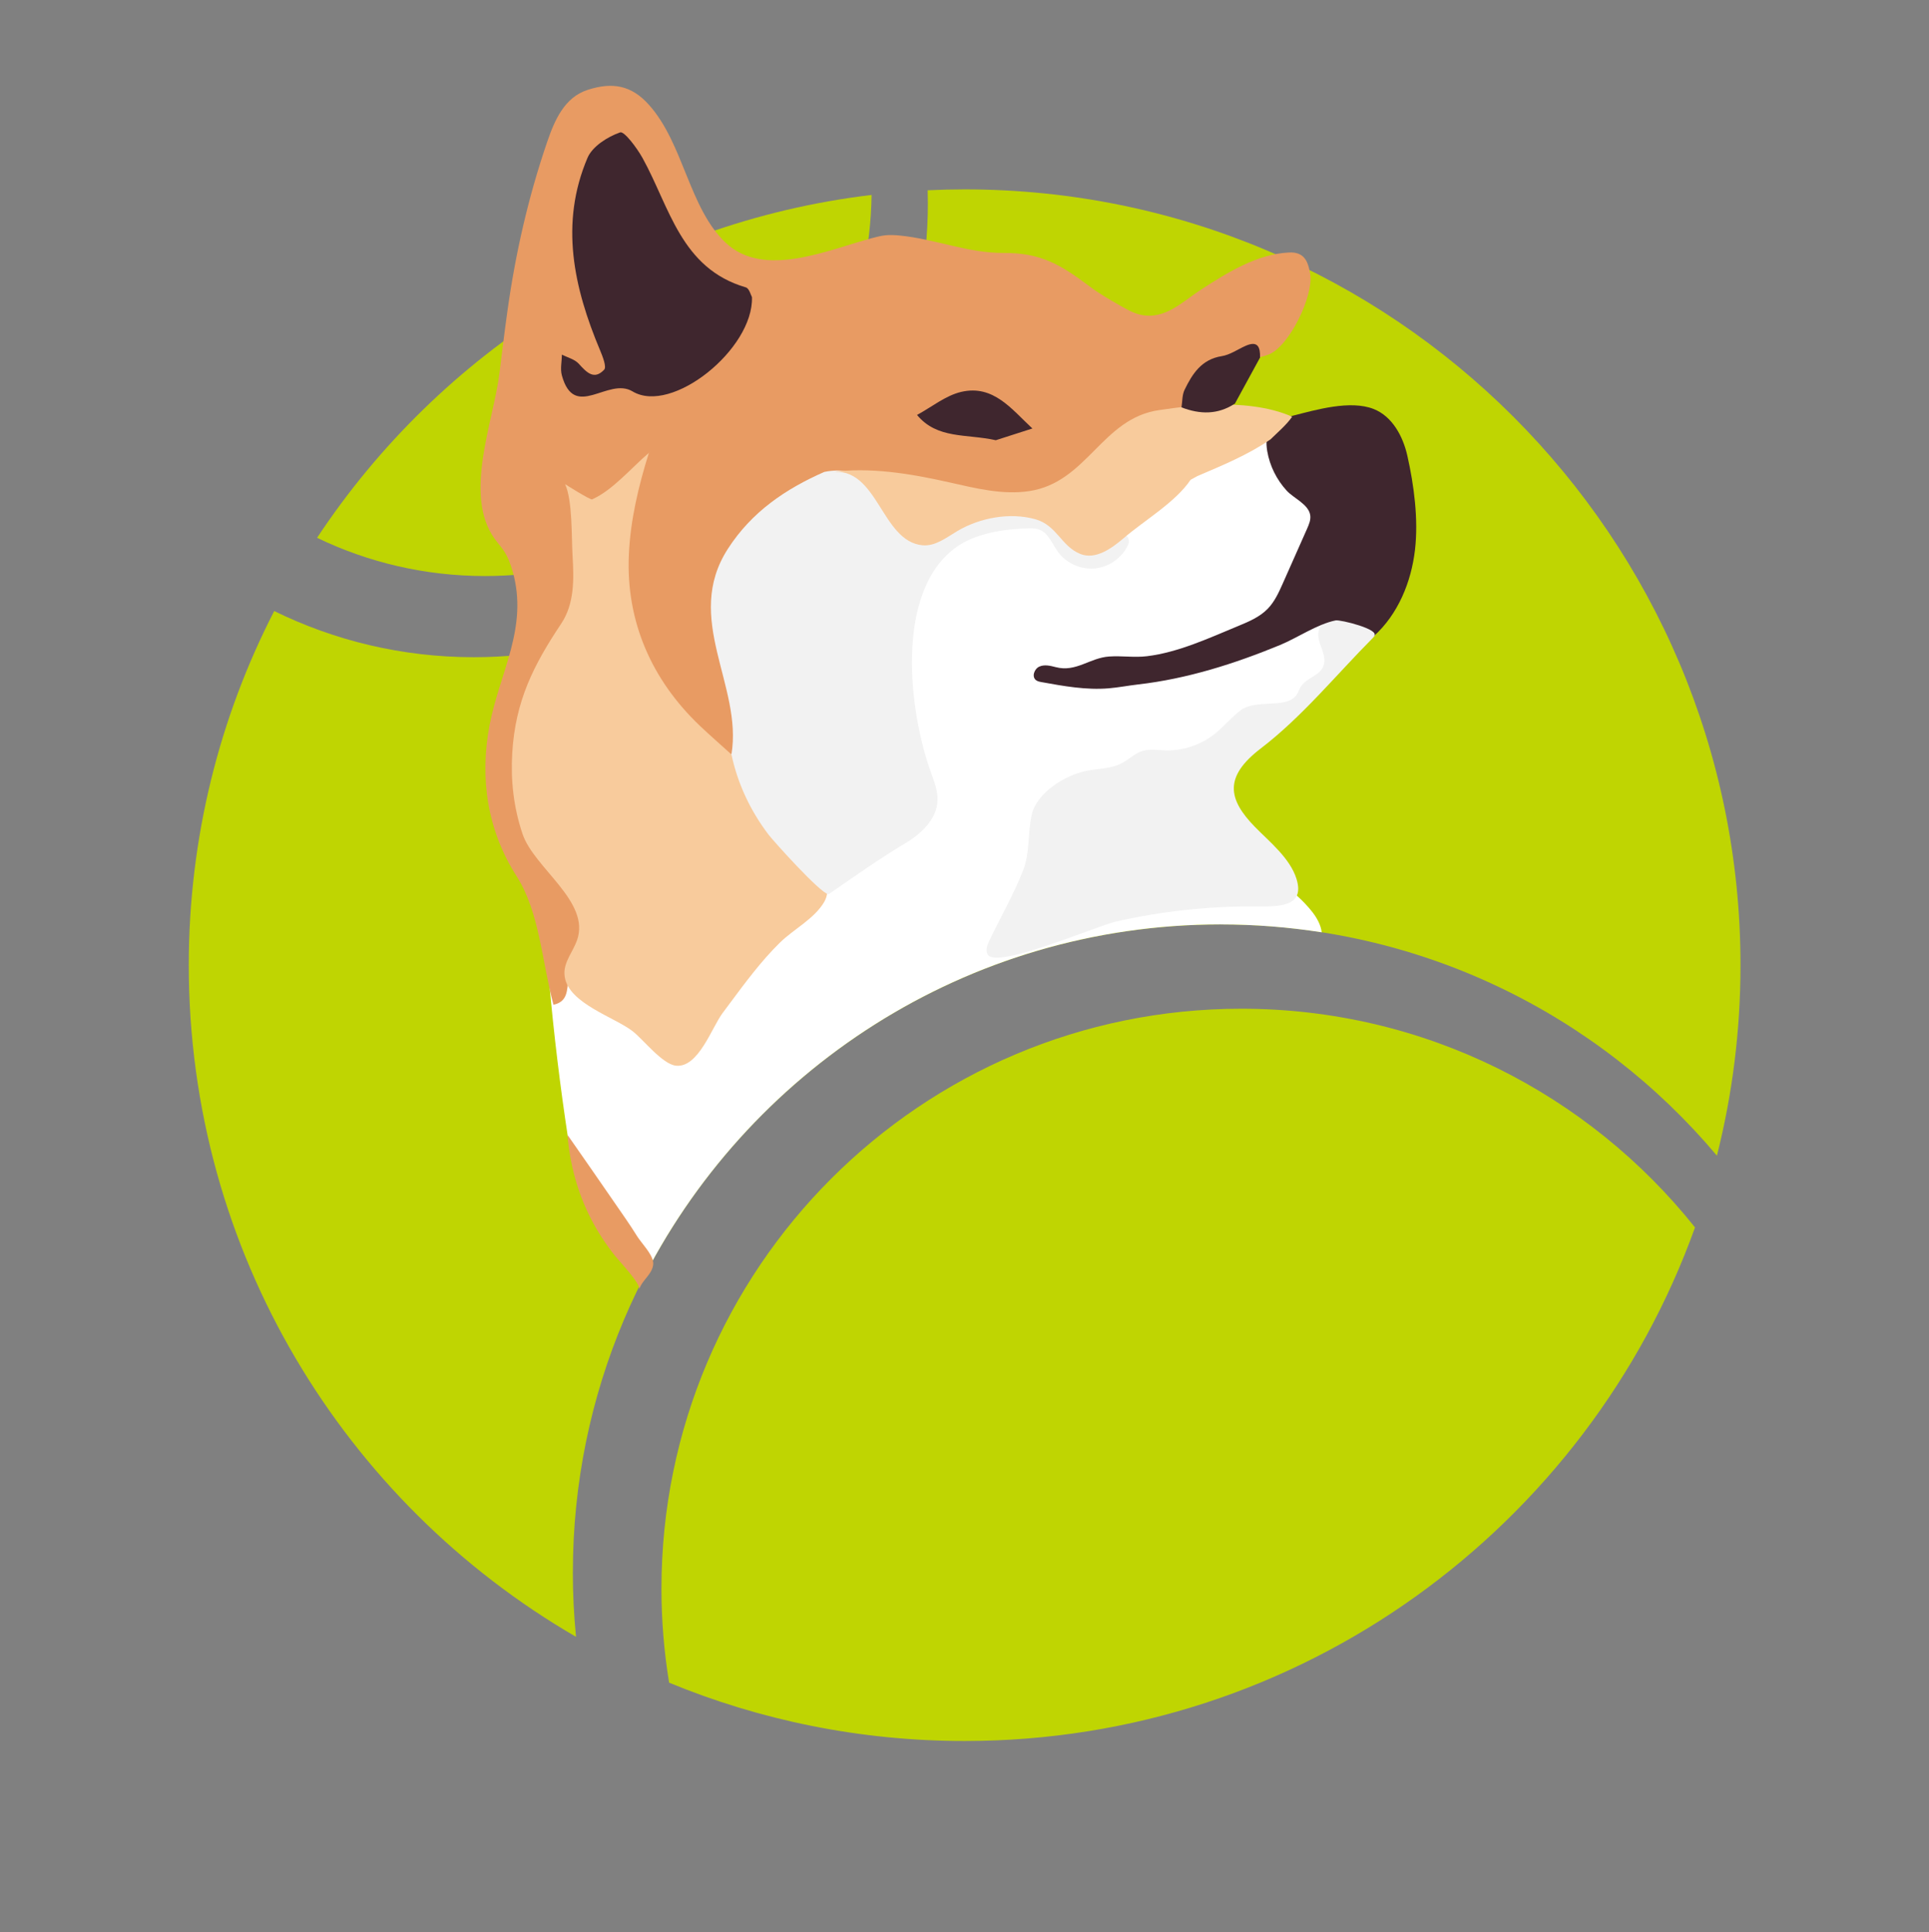
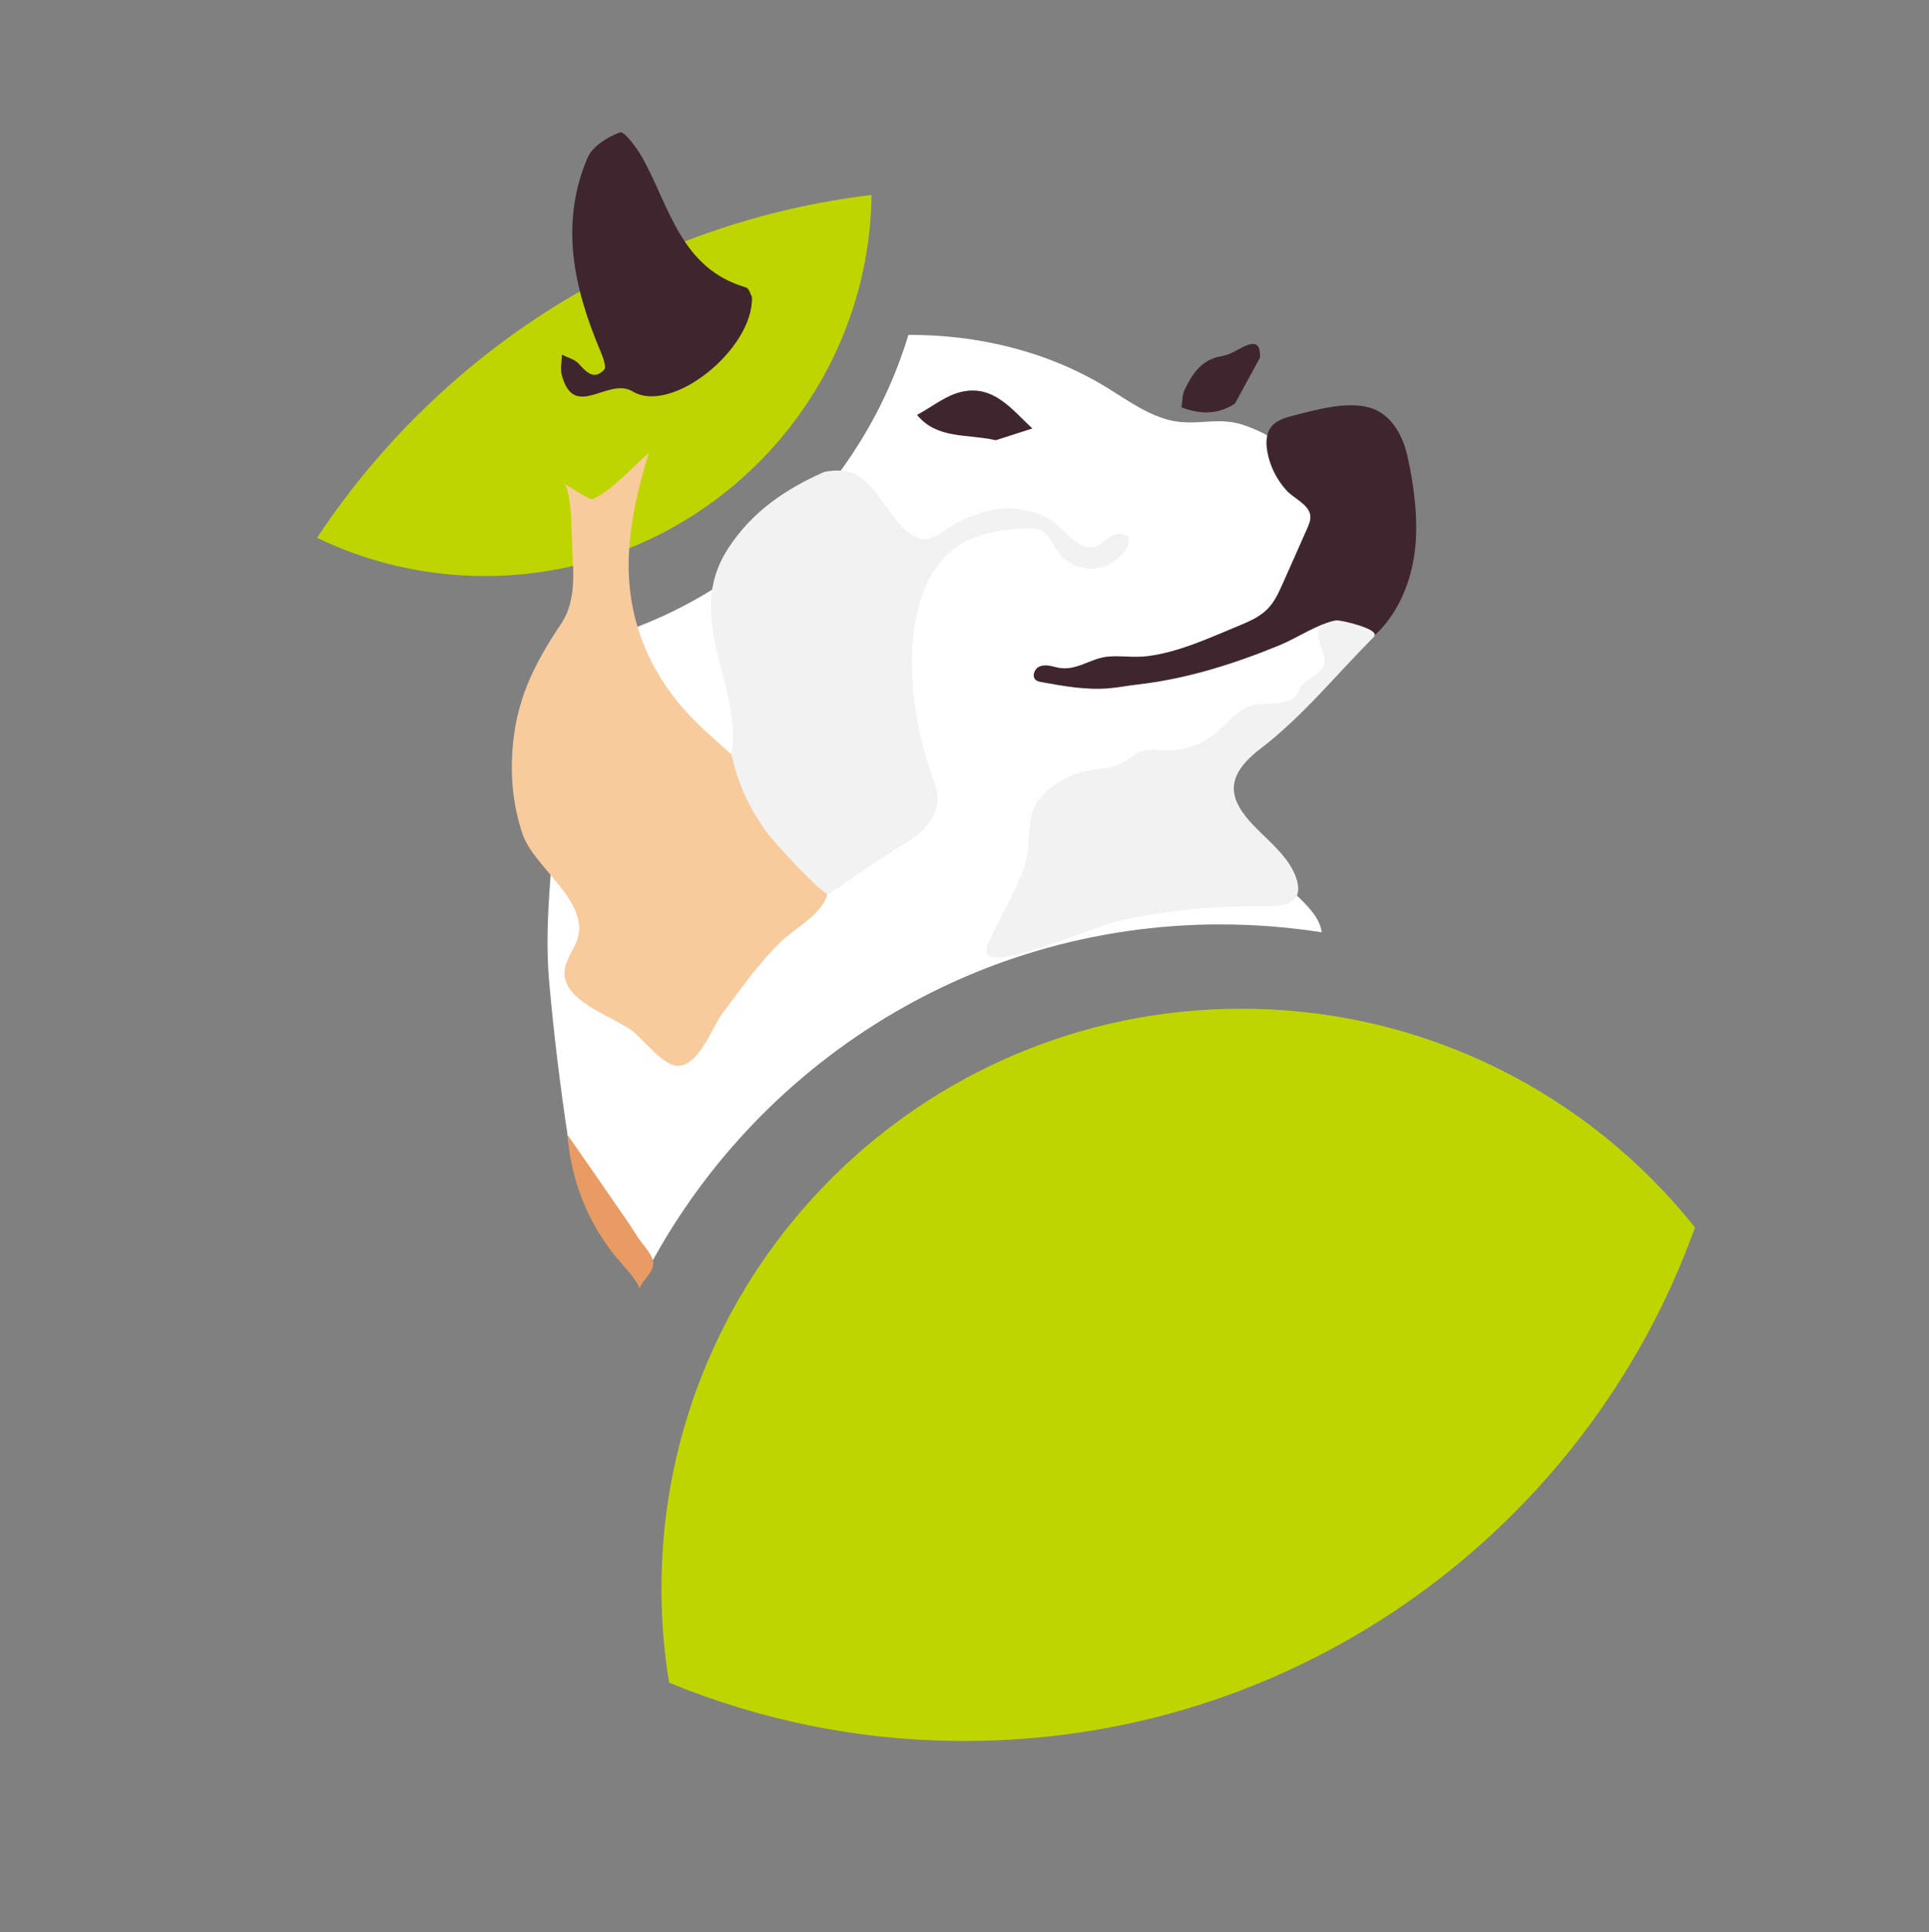
<svg xmlns="http://www.w3.org/2000/svg" width="562" height="563" viewBox="0 0 562 563" fill="none">
  <rect x="0" y="0" width="562" height="563" fill="#808080" stroke="none" />
  <g clip-path="url(#clip0_1_2)">
    <path d="M493.83 357.62C462.88 318.79 415.18 293.9 361.66 293.9C268.35 293.9 192.71 369.54 192.71 462.85C192.71 472.19 193.48 481.34 194.94 490.26C221.48 501.2 250.55 507.25 281.04 507.25C379.06 507.25 462.5 444.85 493.83 357.61V357.62Z" fill="#BFD502" />
-     <path d="M166.9 458.11C166.9 353.85 251.42 269.34 355.67 269.34C413.69 269.34 465.58 295.52 500.21 336.71C504.69 318.95 507.08 300.37 507.08 281.22C507.08 156.38 405.88 55.18 281.04 55.18C277.43 55.18 273.84 55.27 270.27 55.44C270.3 56.69 270.33 57.94 270.33 59.2C270.33 132.26 211.1 191.48 138.05 191.48C117.18 191.48 97.44 186.64 79.89 178.03C63.98 208.96 55 244.04 55 281.22C55 364.8 100.37 437.78 167.82 476.9C167.21 470.72 166.89 464.46 166.89 458.12L166.9 458.11Z" fill="#BFD502" />
    <path d="M355.67 269.34C365.67 269.34 375.48 270.14 385.07 271.63C384.84 269.55 383.69 267.46 382.37 265.76C376.97 258.81 368.78 254.57 362.78 248.13C344.31 228.31 372.54 212.24 383.94 198.3C394.55 185.33 397.44 166.49 391.2 150.94C386.16 138.38 375.35 128.39 362.62 123.94C355.57 121.47 350.44 123.7 343.46 122.9C335.82 122.02 329.01 116.94 322.65 113.03C305.38 102.39 285 97.5 264.66 97.57C250.41 144.64 210.65 180.62 161.46 189.41C162.3 204.48 162.38 219.79 161.78 234.58C161.07 252.11 158.44 268.63 160.01 286.18C161.36 301.34 163.19 316.45 165.48 331.49C167.39 344.01 175.39 352.23 181.11 363.37C182.93 366.91 183.63 371.85 186.41 374.45C217.25 312.17 281.45 269.33 355.66 269.33L355.67 269.34Z" fill="white" />
    <path d="M253.92 56.8C186.45 64.87 128.12 102.65 92.38 156.69C107.17 163.83 123.76 167.83 141.29 167.83C202.97 167.83 253.06 118.27 253.93 56.8H253.92Z" fill="#BFD502" />
-     <path d="M161.24 292.71C157.86 280.12 157.22 265.78 150.52 255.31C141.98 241.95 139.69 226.75 142.63 211.3C145.57 195.85 154 182.87 149.36 166.48C148.76 164.38 148 162.3 146.79 160.48C145.97 159.25 144.97 158.17 144.11 156.97C134.91 144.2 143.79 122.77 145.51 108.77C146.25 102.76 146.98 96.74 147.82 90.74C150.16 73.89 153.91 57.41 159.43 41.31C161.57 35.07 164.42 28.37 171.22 26.18C178.35 23.88 183.92 24.76 189.09 30.57C199.21 41.92 200.68 60.48 211.35 70.66C222.6 81.39 241.56 72.63 254.25 69.33C255.47 69.01 256.69 68.69 257.94 68.56C259.28 68.42 260.64 68.49 261.99 68.61C272.24 69.58 282 73.77 292.38 73.7C303.26 73.63 309.02 77.11 317.45 83.45C320.3 85.6 323.42 87.37 326.52 89.14C328.35 90.18 330.21 91.24 332.27 91.7C339.41 93.3 344.57 87.83 349.99 84.33C357.62 79.4 366.17 74.05 375.48 73.57C380.01 73.33 381.14 76.14 381.73 80C382.68 86.24 375.64 100.94 369.61 103.29C364.67 105.21 358.97 104.4 354.14 106.51C348.29 109.07 346.21 114.78 343.55 120.19C320.87 123.87 308.42 153.69 280.71 144.64C267.76 140.41 254.79 135.85 240.75 138.15C213.94 151.61 200.82 170.67 213.75 201.37C216.1 206.94 216.05 213.7 213.44 219.82C198.9 218.04 189.72 197.55 185.69 185.69C180.06 169.14 178.52 147.09 188.9 131.97C183.94 139.19 177.33 149.02 167.46 145.24C166.47 144.86 166.88 148.43 167.48 149.68C174.33 164.02 170.05 174.57 161.25 187.94C146.06 211.02 144.02 236.79 165.46 259.15C174.2 268.27 168.06 276.62 165.59 285.35C165.19 288.41 165.44 291.86 161.28 292.73L161.24 292.71Z" fill="#E89B63" />
    <path d="M164.53 284.63C164.48 284.29 164.45 283.95 164.44 283.6C164.38 280.12 166.96 277.21 168.12 273.93C172.1 262.63 155.59 252.98 152.22 242.93C149.64 235.24 148.76 227.4 149.24 219.38C150.15 204.23 155.43 193.79 163.53 181.66C167.34 175.95 167.23 168.81 166.82 162.05C166.48 156.41 166.82 145.81 164.64 141.06C164.65 141.09 172 145.72 172.5 145.5C178.52 142.83 184.03 136.2 189.05 131.95C186.02 141.61 183.65 151.55 183.21 161.66C182.35 181.12 189.9 198.14 203.91 211.47C206.91 214.32 210.03 217.03 213.1 219.81C214.84 220.58 215.28 222.23 215.71 223.82C219.16 236.4 227.89 247.42 238.17 255.23C239.01 255.86 239.88 256.5 240.42 257.4C241.39 259.01 241.08 261.13 240.14 262.76C237.29 267.69 231.18 270.74 227.19 274.67C221.76 280.02 217.2 286.18 212.66 292.29C211.93 293.27 211.21 294.24 210.48 295.22C207.39 299.37 203.46 311.14 196.97 310.5C192.98 310.1 187.43 302.87 184.3 300.44C179.05 296.36 165.75 292.4 164.54 284.65L164.53 284.63Z" fill="#F8CB9C" />
    <path d="M241.28 260.51C238.92 260.16 225.41 245.16 223.84 243.09C218.61 236.19 214.89 228.28 213.1 219.8C216.45 199.78 198.92 180.22 212.09 159.86C219.03 149.12 228.84 142.47 240.17 137.49C251.59 135.27 254.18 142.73 260.77 151.09C263.12 154.08 266.15 157.37 269.93 157.01C272.03 156.81 273.83 155.48 275.59 154.31C280.51 151.05 286.12 148.68 292.01 148.24C297.9 147.8 304.05 149.44 308.46 153.36C311.66 156.2 315.05 160.5 319.13 159.22C321.01 158.63 322.32 156.94 324.05 155.99C325.78 155.04 328.61 155.4 328.88 157.35C328.98 158.05 328.69 158.74 328.36 159.36C326.47 162.91 322.67 165.38 318.65 165.65C314.63 165.92 310.54 163.99 308.18 160.73C306.53 158.43 305.48 155.36 302.84 154.33C301.79 153.92 300.62 153.91 299.49 153.94C292.45 154.15 284.08 155.34 278.29 159.65C260.6 172.8 264.83 207.27 271.15 224.85C272.14 227.59 273.28 230.39 273.15 233.3C272.91 238.67 268.44 242.89 263.82 245.64C256.14 250.22 248.88 255.41 241.52 260.46C241.46 260.5 241.38 260.51 241.28 260.5V260.51Z" fill="#F2F2F2" />
    <path d="M400.06 185.77C389.24 196.66 379.39 208.83 367.31 218.07C356.52 226.33 357.76 232.87 365.6 240.91C369.86 245.27 375.83 250.01 377.72 256.06C380.33 264.46 372.24 264.13 365.41 264.09C351.86 264.02 338.3 265.51 325.08 268.5C319.96 269.66 290.7 282.26 287.84 278.24C286.98 277.03 287.6 275.36 288.25 274.02C291.48 267.3 295.33 260.61 298.04 253.68C300.18 248.22 299.33 242.98 300.61 237.24C302.26 230.7 310.52 225.77 316.66 224.57C320.06 223.91 323.7 223.99 326.78 222.39C328.84 221.32 330.54 219.54 332.75 218.83C334.88 218.15 337.17 218.55 339.41 218.63C344.53 218.8 349.69 217.11 353.73 213.96C356.46 211.83 358.65 209.08 361.4 206.98C365.82 203.59 374.56 206.58 377.59 202.67C378.08 202.04 378.34 201.27 378.7 200.56C380.23 197.5 384.36 197.06 385.52 194.18C387.03 190.44 382.93 186.92 384.37 183.2C384.7 182.34 385.34 181.62 386.05 181.02C390.1 177.59 404.88 180.91 400.07 185.75L400.06 185.77Z" fill="#F2F2F2" />
    <path d="M400.26 185.32C402.34 183.43 390.51 180.48 389.12 180.76C383.79 181.83 377.98 185.85 372.91 187.94C359.65 193.4 345.85 197.78 331.56 199.42C328.7 199.75 325.86 200.31 322.99 200.55C316.45 201.09 309.91 199.91 303.45 198.74C302.87 198.63 302.26 198.52 301.8 198.15C300.54 197.14 301.32 194.89 302.8 194.22C304.28 193.55 305.99 193.96 307.56 194.37C313.51 195.94 317.46 191.67 323.13 191.28C326.86 191.02 330.48 191.64 334.16 191.19C343.3 190.08 352.31 185.88 360.74 182.39C363.82 181.12 366.99 179.78 369.32 177.39C371.36 175.3 372.59 172.56 373.78 169.88C376.12 164.6 378.47 159.32 380.81 154.04C381.37 152.78 381.94 151.43 381.72 150.06C381.2 146.9 376.91 145.18 374.88 142.97C371.94 139.77 369.93 135.73 369.2 131.45C368.8 129.08 368.83 126.46 370.25 124.52C371.7 122.54 374.24 121.73 376.62 121.13C383.51 119.38 393.37 116.49 400.19 119.16C405.62 121.29 408.74 127.09 410.02 132.77C411.97 141.43 413.27 151.32 412.25 160.18C411.16 169.6 407.31 178.94 400.29 185.32H400.26Z" fill="#3F262E" />
-     <path d="M376.46 121.42C374.77 123.84 372.31 125.89 370.15 128.02C363.53 132.57 356.14 135.58 348.81 138.73C348.16 139.09 347.52 139.45 346.87 139.8C342.41 146.38 333.43 151.59 327.39 156.78C323.8 159.86 319.14 163.15 314.75 161.4C309.19 159.18 307.92 153.05 301.67 151.29C294.24 149.2 285.45 150.85 278.91 154.73C275.71 156.63 272.48 159.21 268.78 158.87C256.63 157.75 255.85 135.72 242.05 137.56C253.52 136.03 265.15 137.98 276.44 140.51C284.16 142.24 292.06 144.27 299.88 143.08C316.82 140.51 320.98 121.86 337.75 119.48C343.03 118.73 348.32 117.98 353.65 117.86C361.07 117.69 369.63 118.37 376.45 121.41L376.46 121.42Z" fill="#F8CB9C" />
    <path d="M165.33 330.64C169.89 337.21 174.49 343.75 179.01 350.35C181.2 353.55 183.48 356.72 185.51 360.01C186.83 362.15 189.85 365.13 190.27 367.55C190.53 369.07 189.68 370.56 188.73 371.78C187.78 373 186.67 374.17 186.24 375.66C186.7 374.06 180.39 367.42 179.18 365.89C176.49 362.52 174.12 358.89 172.15 355.05C168.25 347.46 166.01 339.12 165.33 330.63V330.64Z" fill="#E89B63" />
-     <path d="M282.07 397.24C281.73 397.1 281.38 396.95 281.04 396.81C281.38 396.96 281.73 397.1 282.07 397.24Z" fill="#F8CB9C" />
    <path d="M219.08 86.59C219.54 101.7 195.7 120.91 184.29 114.04C177.11 109.72 167.35 122.68 163.69 109.36C163.18 107.49 163.68 105.34 163.71 103.32C165.37 104.18 167.43 104.67 168.6 105.96C170.85 108.44 173.06 110.87 176.02 107.71C176.78 106.9 175.58 103.87 174.82 102.05C167.14 83.76 163.04 65.12 171.16 46C172.58 42.65 177.01 39.85 180.67 38.57C181.86 38.15 185.55 43.07 187.2 46.04C195.11 60.31 198.34 78.2 217.29 83.73C218.29 84.02 218.78 86.07 219.09 86.6L219.08 86.59Z" fill="#3F262E" />
    <path d="M290.11 128.26C281.51 126.35 273.05 128 267.17 120.9C271.44 118.59 275.48 115.25 280.04 114.18C289.48 111.98 294.82 119.35 300.78 124.84C297.01 126.05 293.24 127.26 290.1 128.27L290.11 128.26Z" fill="#3F262E" />
    <path d="M359.81 117.57C354.82 120.87 349.59 120.76 344.22 118.69C344.49 116.98 344.39 115.08 345.11 113.59C347.37 108.94 350.03 104.71 355.93 103.77C358.34 103.39 360.56 101.81 362.86 100.78C366.49 99.15 367.19 101.18 367.1 104.19C364.67 108.65 362.23 113.11 359.8 117.57H359.81Z" fill="#3F262E" />
-     <path d="M189.18 131.94C189.24 131.81 189.29 131.68 189.35 131.55C189.29 131.67 189.22 131.79 189.16 131.91L189.19 131.93L189.18 131.94Z" fill="#F8CB9C" />
    <path d="M396.39 481.05L396.38 481.02L396.47 480.84L396.39 481.05Z" fill="#E89B63" />
  </g>
  <defs>
    <clipPath id="clip0_1_2">
      <rect width="452.08" height="482.26" fill="white" transform="translate(55 25)" />
    </clipPath>
  </defs>
</svg>